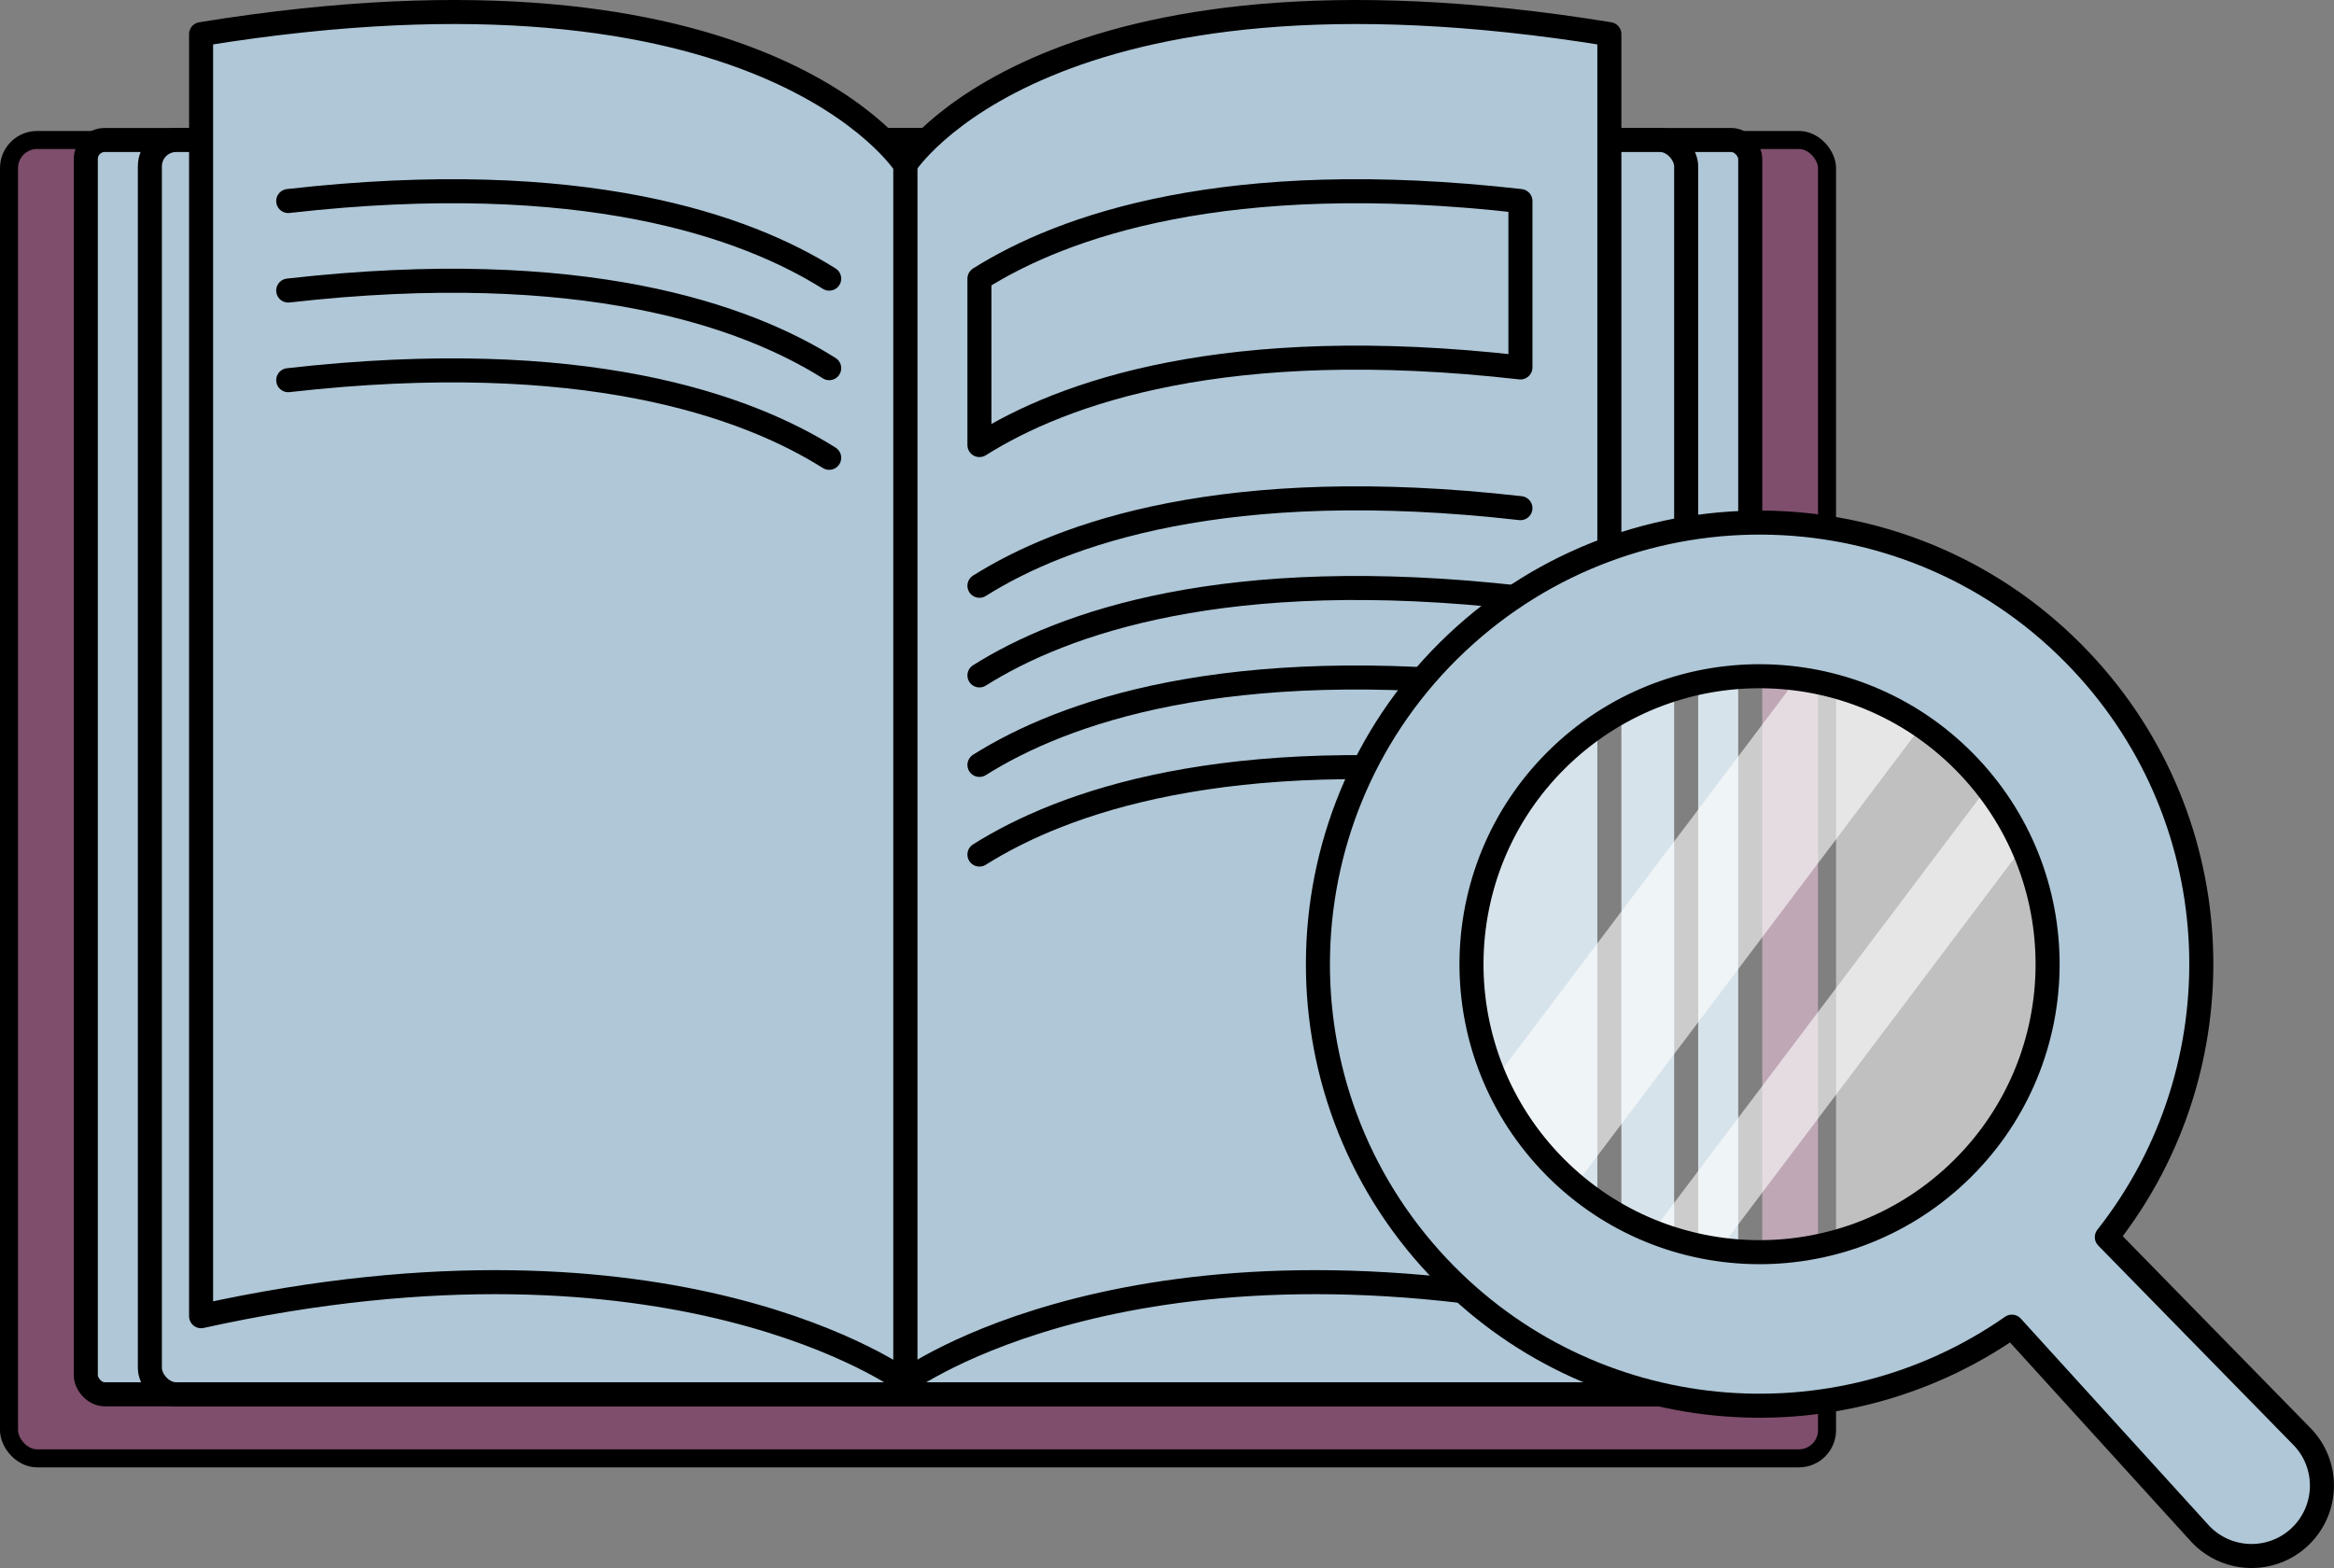
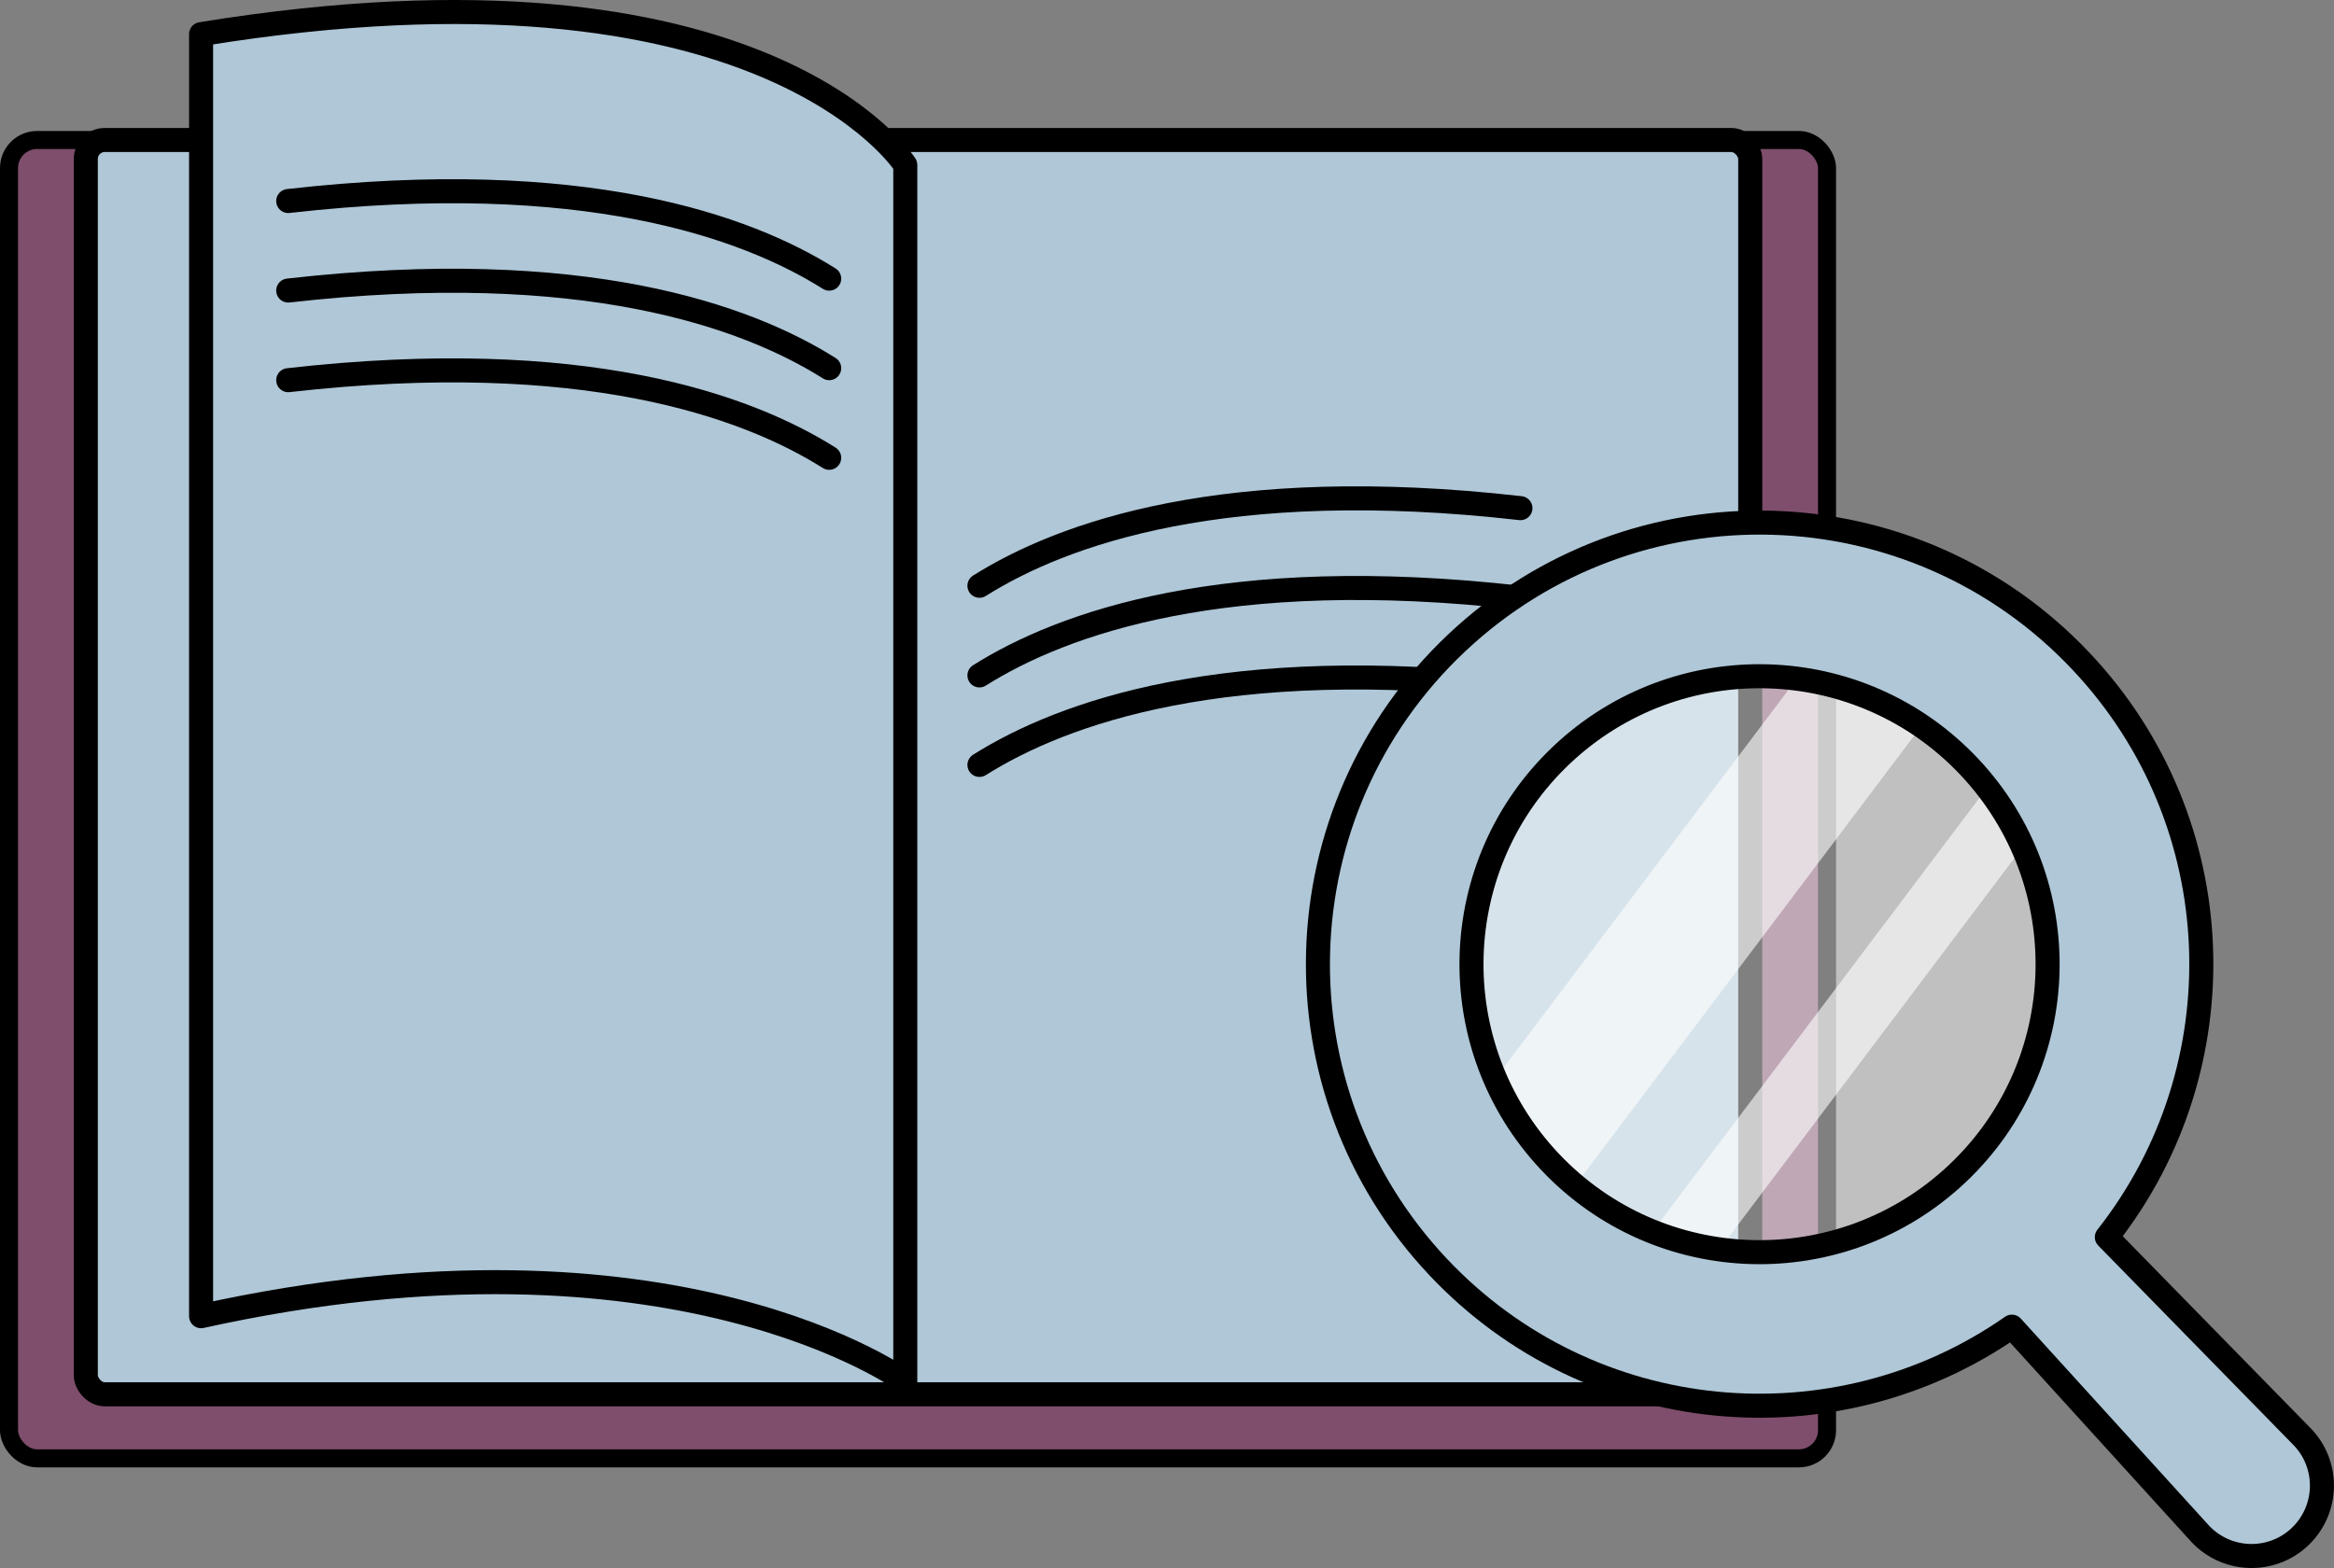
<svg xmlns="http://www.w3.org/2000/svg" id="Calque_1" data-name="Calque 1" viewBox="0 0 194.19 130.5">
  <rect x="0" y="0" width="194.19" height="130.5" fill="#808080" stroke="none" />
  <defs>
    <style> .cls-1 { opacity: .6; } .cls-1, .cls-2 { fill: #fff; stroke-width: 0px; } .cls-3 { fill: #7e4e6c; stroke-width: 1.5px; } .cls-3, .cls-4 { stroke: #000; stroke-linecap: round; stroke-linejoin: round; } .cls-2 { opacity: .5; } .cls-4 { fill: #afc7d7; stroke-width: 2px; } </style>
  </defs>
  <rect class="cls-3" x=".75" y="11.65" width="151.26" height="109.72" rx="2.34" ry="2.34" />
  <rect class="cls-4" x="7.14" y="11.65" width="138.48" height="104.39" rx="1.58" ry="1.58" />
-   <rect class="cls-4" x="12.47" y="11.65" width="127.82" height="104.39" rx="2.19" ry="2.19" />
-   <path class="cls-4" d="M133.9,2.84c-46.87-7.62-58.59,10.89-58.59,10.89v101.25s19.17-14.15,58.59-5.44V2.84Z" />
-   <path class="cls-4" d="M81.49,23.19c6.89-4.34,20.45-9.25,45.01-6.46v13.85c-24.57-2.79-38.12,2.12-45.01,6.46v-13.85Z" />
  <path class="cls-4" d="M81.49,48.75c6.89-4.34,20.45-9.25,45.01-6.46" />
  <path class="cls-4" d="M81.49,56.21c6.89-4.34,20.45-9.25,45.01-6.46" />
  <path class="cls-4" d="M81.49,63.66c6.89-4.34,20.45-9.25,45.01-6.46" />
-   <path class="cls-4" d="M81.49,71.12c6.89-4.34,20.45-9.25,45.01-6.46" />
  <path class="cls-4" d="M16.73,2.84c46.87-7.62,58.59,10.89,58.59,10.89v101.25s-19.17-14.15-58.59-5.44c0-11.98,0-106.69,0-106.69Z" />
  <path class="cls-4" d="M68.99,38.1c-6.89-4.34-20.45-9.25-45.01-6.46" />
  <path class="cls-4" d="M68.99,30.64c-6.89-4.34-20.45-9.25-45.01-6.46" />
  <path class="cls-4" d="M68.99,23.19c-6.89-4.34-20.45-9.25-45.01-6.46" />
  <g>
    <circle class="cls-2" cx="146.4" cy="80.25" r="25.03" transform="translate(23.15 192.86) rotate(-71.15)" />
    <g>
      <rect class="cls-1" x="134.63" y="50.62" width="10.65" height="54.77" transform="translate(75.12 -68.52) rotate(37)" />
      <rect class="cls-1" x="151.25" y="57.76" width="5.34" height="54.77" transform="translate(82.22 -75.48) rotate(37)" />
    </g>
    <path class="cls-4" d="M191.59,119.62l-16.3-16.66c11.09-14.07,10.51-34.51-2.15-47.93-13.93-14.77-37.18-15.45-51.95-1.52-14.77,13.93-15.45,37.18-1.52,51.95,12.66,13.42,33.03,15.2,47.72,4.95l15.68,17.25c2.22,2.35,5.93,2.46,8.28.24,2.35-2.22,2.46-5.93.24-8.28ZM128.96,96.69c-9.08-9.63-8.64-24.8.99-33.88,9.63-9.08,24.8-8.64,33.88.99,9.08,9.63,8.64,24.8-.99,33.88-9.63,9.08-24.8,8.64-33.88-.99Z" />
  </g>
</svg>